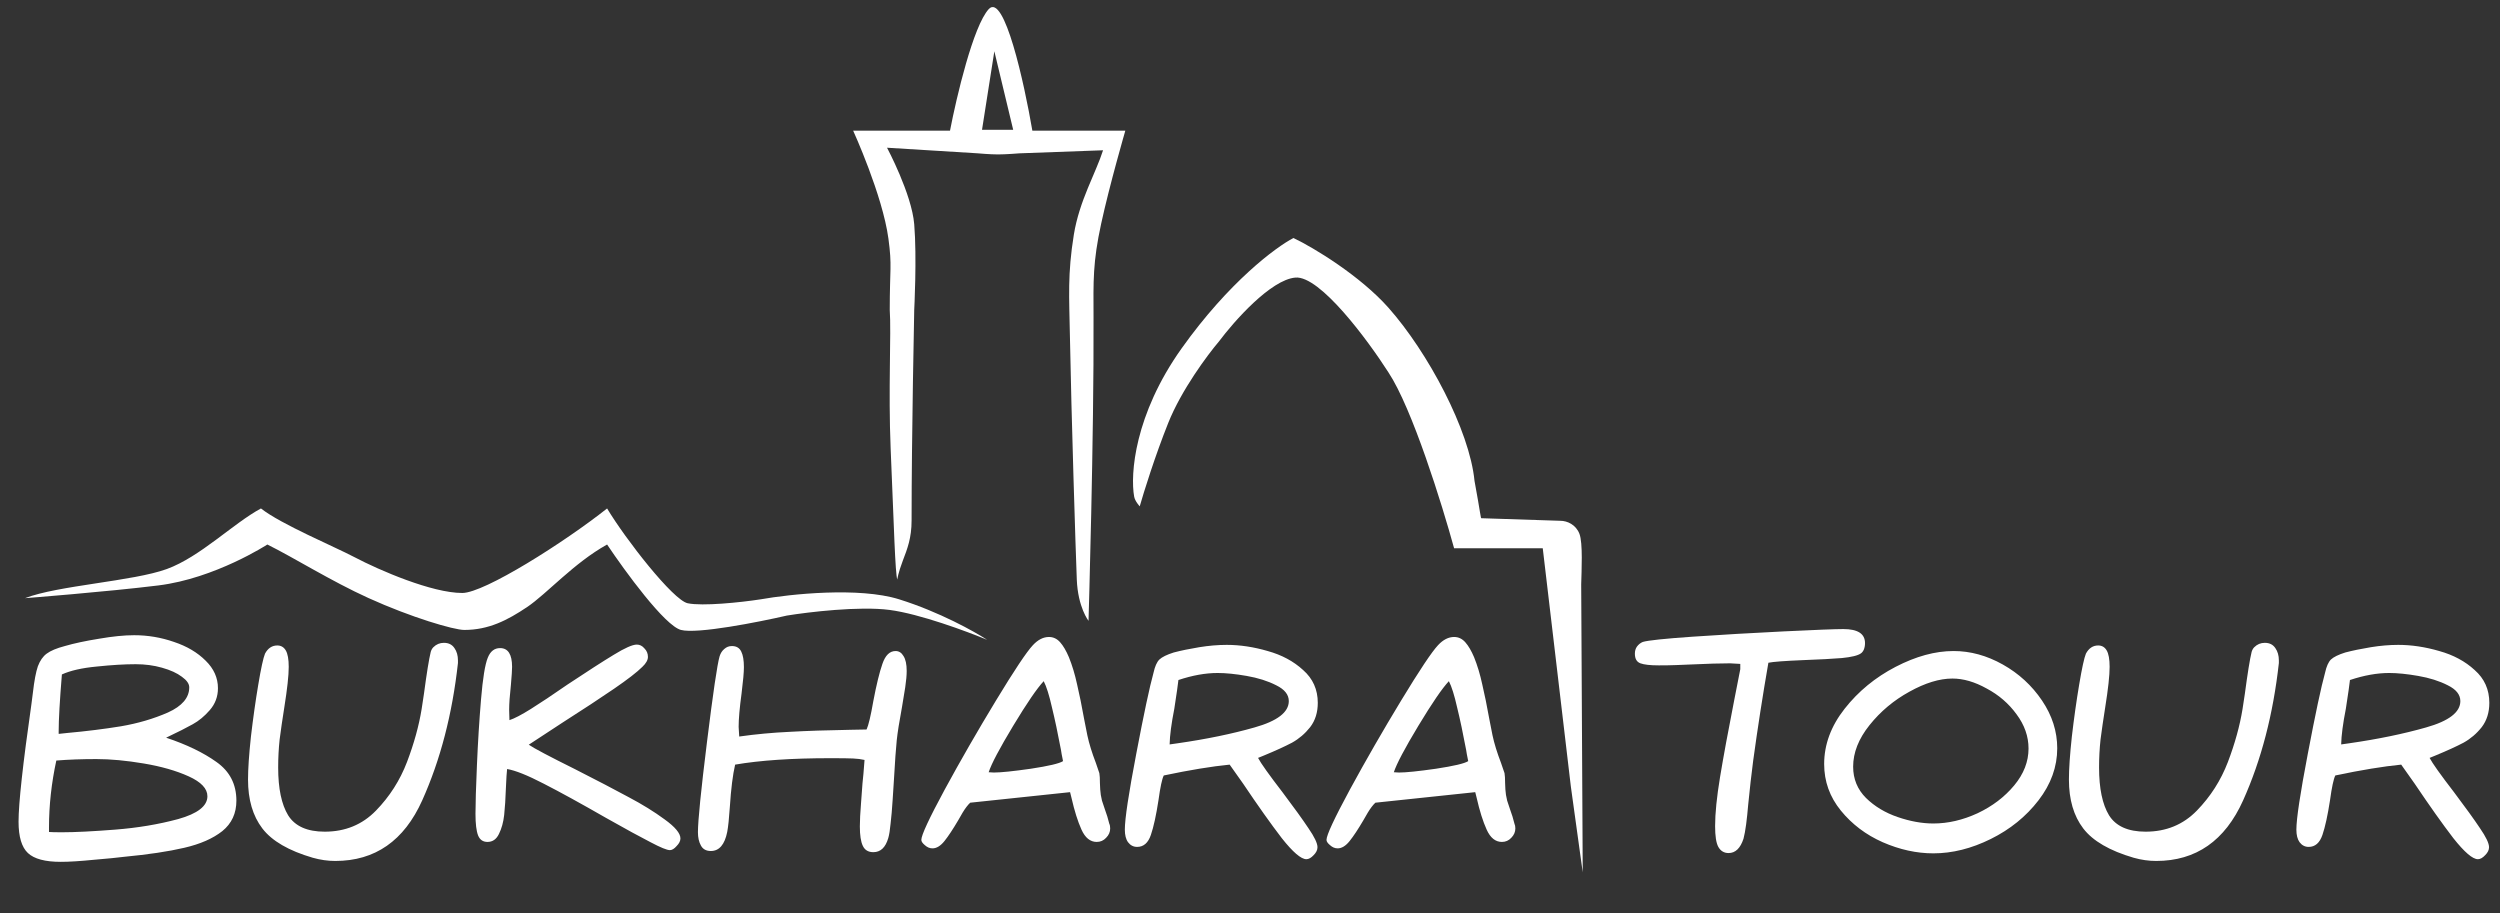
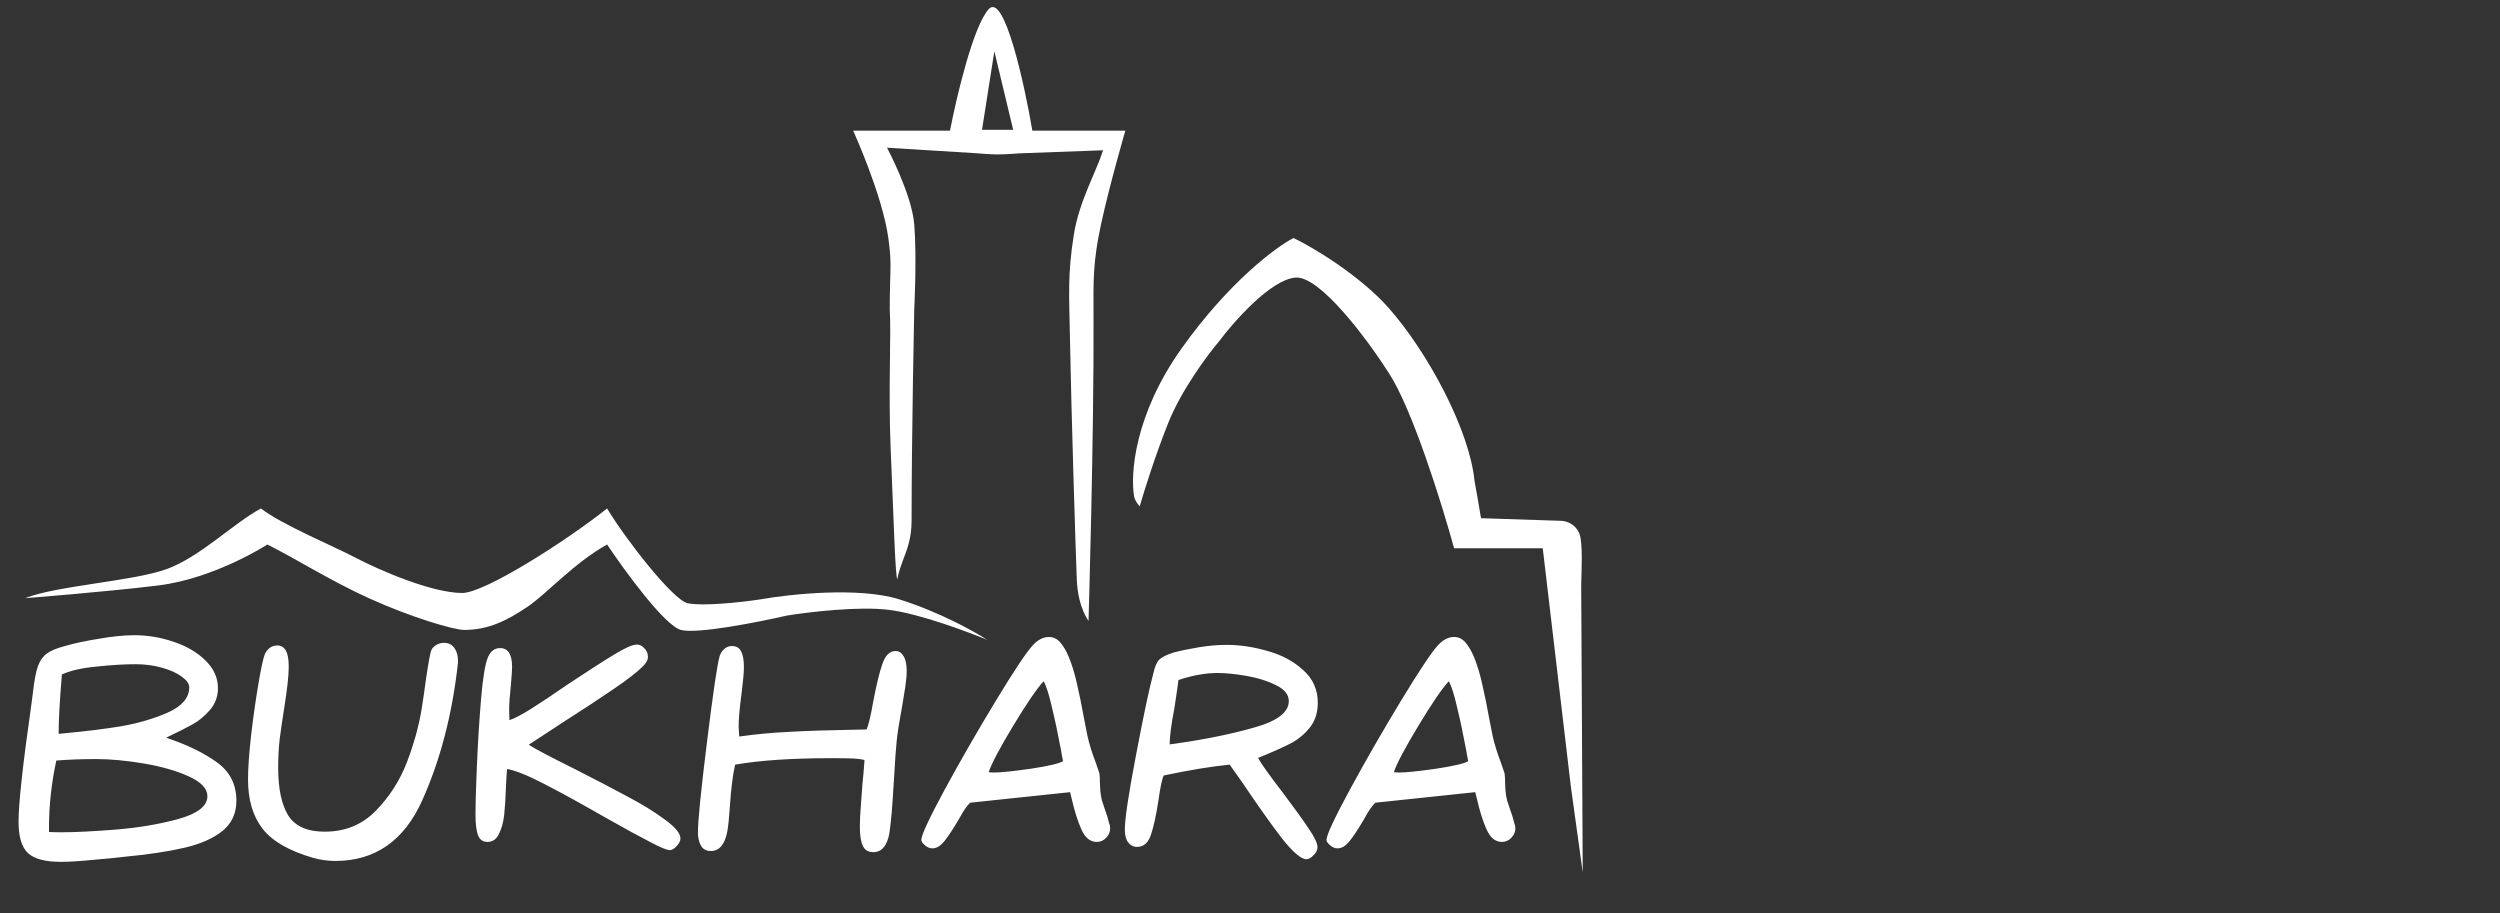
<svg xmlns="http://www.w3.org/2000/svg" width="167" height="61" viewBox="0 0 167 61" fill="none">
  <rect x="0" y="0" width="167" height="61" fill="#333333" stroke="none" />
  <path d="M4.056 57.571C3.013 57.571 2.283 57.375 1.865 56.984C1.448 56.593 1.239 55.895 1.239 54.891C1.239 53.666 1.526 51.045 2.1 47.029L2.198 46.266C2.289 45.471 2.4 44.884 2.53 44.506C2.674 44.127 2.869 43.847 3.117 43.665C3.378 43.469 3.782 43.3 4.33 43.156C4.956 42.974 5.718 42.811 6.618 42.667C7.518 42.511 8.3 42.432 8.965 42.432C9.878 42.432 10.764 42.582 11.625 42.882C12.486 43.169 13.19 43.586 13.738 44.134C14.285 44.669 14.559 45.282 14.559 45.973C14.559 46.533 14.376 47.022 14.011 47.44C13.659 47.844 13.281 48.157 12.877 48.378C12.486 48.6 11.892 48.9 11.097 49.278C12.466 49.734 13.588 50.276 14.461 50.901C15.348 51.527 15.791 52.388 15.791 53.483C15.791 54.331 15.478 55.009 14.852 55.517C14.226 56.013 13.379 56.384 12.31 56.632C11.254 56.88 9.904 57.082 8.261 57.238C7.857 57.291 7.192 57.356 6.266 57.434C5.353 57.525 4.617 57.571 4.056 57.571ZM4.467 48.965C5.757 48.848 6.964 48.698 8.085 48.515C9.219 48.32 10.262 48.013 11.214 47.596C12.166 47.166 12.642 46.605 12.642 45.914C12.642 45.679 12.479 45.444 12.153 45.21C11.827 44.962 11.384 44.76 10.823 44.603C10.275 44.447 9.689 44.369 9.063 44.369C8.32 44.369 7.453 44.421 6.462 44.525C5.484 44.617 4.708 44.792 4.134 45.053C3.991 46.801 3.919 48.072 3.919 48.867V49.024L4.467 48.965ZM4.134 55.596C5.008 55.596 6.194 55.537 7.694 55.419C9.193 55.302 10.595 55.067 11.899 54.715C13.203 54.35 13.855 53.842 13.855 53.19C13.855 52.681 13.438 52.238 12.603 51.86C11.768 51.482 10.764 51.195 9.591 50.999C8.431 50.804 7.381 50.706 6.442 50.706C5.477 50.706 4.584 50.738 3.762 50.804C3.436 52.316 3.273 53.803 3.273 55.263V55.576C3.43 55.589 3.717 55.596 4.134 55.596ZM22.396 57.512C21.901 57.512 21.399 57.441 20.89 57.297C19.287 56.828 18.165 56.176 17.526 55.341C16.887 54.507 16.568 53.418 16.568 52.075C16.568 51.371 16.633 50.412 16.763 49.2C16.907 47.974 17.07 46.82 17.252 45.738C17.435 44.643 17.585 43.952 17.702 43.665C17.898 43.3 18.172 43.117 18.524 43.117C18.771 43.117 18.96 43.228 19.091 43.45C19.221 43.671 19.287 44.036 19.287 44.545C19.287 45.118 19.189 46.018 18.993 47.244C18.863 48.065 18.758 48.782 18.68 49.395C18.615 49.995 18.582 50.621 18.582 51.273C18.582 52.668 18.804 53.731 19.247 54.461C19.704 55.191 20.519 55.556 21.692 55.556C23.061 55.556 24.202 55.087 25.115 54.148C26.028 53.209 26.719 52.127 27.188 50.901C27.658 49.663 27.984 48.483 28.166 47.361L28.323 46.325C28.505 44.956 28.655 44.03 28.773 43.547C28.812 43.417 28.87 43.313 28.949 43.234C29.144 43.039 29.379 42.941 29.653 42.941C29.966 42.941 30.2 43.058 30.357 43.293C30.513 43.515 30.591 43.788 30.591 44.114V44.291C30.213 47.707 29.418 50.764 28.205 53.464C26.993 56.163 25.056 57.512 22.396 57.512ZM44.749 56.789C44.553 56.789 44.123 56.613 43.458 56.261C42.793 55.922 41.802 55.38 40.485 54.637C38.803 53.672 37.414 52.909 36.319 52.349C35.237 51.788 34.422 51.462 33.874 51.371C33.848 51.579 33.822 51.99 33.796 52.603C33.77 53.346 33.731 53.959 33.679 54.441C33.626 54.924 33.509 55.348 33.327 55.713C33.157 56.065 32.903 56.241 32.564 56.241C32.264 56.241 32.055 56.097 31.938 55.811C31.82 55.511 31.762 55.028 31.762 54.363C31.762 53.698 31.794 52.609 31.86 51.097C31.925 49.571 32.016 48.111 32.133 46.716C32.251 45.308 32.401 44.382 32.583 43.938C32.753 43.508 33.027 43.293 33.405 43.293C33.939 43.293 34.207 43.71 34.207 44.545C34.207 44.753 34.181 45.158 34.128 45.757C34.05 46.462 34.011 47.016 34.011 47.42L34.031 48.105C34.357 48 34.833 47.752 35.458 47.361C36.084 46.97 36.906 46.422 37.923 45.718C39.24 44.845 40.263 44.186 40.994 43.743C41.737 43.286 42.252 43.058 42.539 43.058C42.734 43.058 42.904 43.143 43.047 43.313C43.204 43.469 43.282 43.658 43.282 43.88C43.282 44.088 43.158 44.31 42.91 44.545C42.558 44.897 41.926 45.386 41.013 46.012C40.1 46.638 38.959 47.387 37.59 48.261C36.247 49.135 35.491 49.63 35.322 49.747C35.687 49.995 36.71 50.536 38.392 51.371C39.879 52.127 41.078 52.753 41.991 53.248C42.904 53.731 43.706 54.226 44.397 54.735C45.101 55.243 45.453 55.667 45.453 56.006C45.453 56.176 45.368 56.345 45.199 56.515C45.042 56.697 44.892 56.789 44.749 56.789ZM58.338 56.925C57.999 56.925 57.764 56.782 57.633 56.495C57.503 56.221 57.438 55.791 57.438 55.204C57.438 54.813 57.464 54.298 57.516 53.659C57.568 53.02 57.601 52.577 57.614 52.329C57.653 52.003 57.699 51.482 57.751 50.764C57.529 50.712 57.275 50.68 56.988 50.667C56.714 50.654 56.212 50.647 55.482 50.647C52.887 50.647 50.762 50.791 49.106 51.077C48.949 51.755 48.832 52.694 48.754 53.894C48.702 54.676 48.643 55.237 48.578 55.576C48.408 56.423 48.043 56.847 47.483 56.847C47.17 56.847 46.948 56.723 46.818 56.476C46.687 56.241 46.622 55.948 46.622 55.596C46.622 54.826 46.824 52.812 47.228 49.552C47.632 46.279 47.913 44.375 48.069 43.841C48.135 43.632 48.239 43.469 48.382 43.352C48.526 43.221 48.695 43.156 48.891 43.156C49.191 43.156 49.399 43.28 49.517 43.528C49.634 43.762 49.693 44.108 49.693 44.564C49.693 44.903 49.641 45.49 49.536 46.325C49.406 47.289 49.341 48.033 49.341 48.554L49.38 49.2C50.488 49.043 51.609 48.939 52.744 48.887C53.891 48.822 55.254 48.776 56.832 48.75L57.888 48.73C58.018 48.444 58.168 47.811 58.338 46.833C58.546 45.738 58.748 44.91 58.944 44.349C59.139 43.776 59.433 43.489 59.824 43.489C60.046 43.489 60.222 43.599 60.352 43.821C60.496 44.043 60.567 44.375 60.567 44.819C60.567 45.105 60.535 45.471 60.469 45.914C60.404 46.344 60.333 46.781 60.254 47.224C60.072 48.202 59.955 48.946 59.902 49.454C59.85 49.937 59.785 50.856 59.707 52.212C59.694 52.381 59.668 52.786 59.629 53.425C59.589 54.05 59.544 54.578 59.492 55.009C59.453 55.439 59.4 55.765 59.335 55.987C59.153 56.613 58.82 56.925 58.338 56.925ZM62.288 56.671C62.105 56.671 61.936 56.599 61.779 56.456C61.623 56.326 61.545 56.208 61.545 56.104C61.545 55.791 62.066 54.67 63.109 52.74C64.165 50.797 65.306 48.815 66.532 46.794C67.758 44.773 68.579 43.541 68.997 43.097C69.336 42.732 69.694 42.55 70.072 42.55C70.359 42.55 70.607 42.667 70.816 42.902C71.024 43.136 71.22 43.469 71.402 43.899C71.624 44.447 71.806 45.053 71.95 45.718C72.106 46.383 72.263 47.153 72.419 48.026L72.635 49.121C72.752 49.669 72.941 50.282 73.202 50.96C73.306 51.247 73.384 51.475 73.436 51.645C73.463 51.788 73.475 52.01 73.475 52.31C73.475 52.362 73.482 52.505 73.495 52.74C73.508 52.975 73.547 53.222 73.612 53.483C73.638 53.561 73.704 53.757 73.808 54.07C73.925 54.383 74.023 54.702 74.101 55.028C74.141 55.106 74.16 55.211 74.16 55.341C74.16 55.576 74.069 55.785 73.886 55.967C73.717 56.15 73.508 56.241 73.26 56.241C72.83 56.241 72.491 55.967 72.243 55.419C71.996 54.872 71.774 54.168 71.578 53.307L71.481 52.916L64.811 53.62C64.654 53.764 64.485 53.985 64.302 54.285C64.133 54.572 64.035 54.741 64.009 54.794C63.657 55.393 63.351 55.856 63.09 56.182C62.829 56.508 62.562 56.671 62.288 56.671ZM66.395 51.605C66.852 51.605 67.673 51.521 68.86 51.351C70.059 51.169 70.776 50.999 71.011 50.843C70.933 50.465 70.887 50.217 70.874 50.099C70.666 48.991 70.463 48.039 70.268 47.244C70.085 46.435 69.903 45.855 69.72 45.503C69.277 45.973 68.599 46.964 67.686 48.476C66.773 49.989 66.226 51.025 66.043 51.586L66.395 51.605ZM87.265 57.395C86.913 57.395 86.365 56.925 85.622 55.987C84.892 55.035 84.031 53.822 83.041 52.349L82.141 51.077C80.941 51.195 79.474 51.436 77.74 51.801C77.623 52.036 77.505 52.583 77.388 53.444C77.232 54.461 77.062 55.237 76.879 55.772C76.697 56.306 76.391 56.573 75.96 56.573C75.713 56.573 75.51 56.469 75.354 56.261C75.21 56.065 75.139 55.785 75.139 55.419C75.139 54.702 75.393 53.014 75.902 50.354C76.41 47.681 76.795 45.875 77.056 44.936C77.147 44.519 77.277 44.225 77.447 44.056C77.629 43.886 77.949 43.73 78.405 43.586C78.901 43.456 79.468 43.339 80.107 43.234C80.746 43.13 81.359 43.078 81.945 43.078C82.832 43.078 83.745 43.215 84.683 43.489C85.622 43.749 86.411 44.173 87.05 44.76C87.702 45.334 88.028 46.064 88.028 46.95C88.028 47.589 87.859 48.131 87.519 48.574C87.18 49.004 86.776 49.35 86.307 49.611C85.838 49.858 85.225 50.139 84.468 50.452L84.038 50.628C84.221 50.98 84.768 51.749 85.681 52.935C86.437 53.94 87.011 54.735 87.402 55.322C87.806 55.908 88.008 56.332 88.008 56.593C88.008 56.776 87.924 56.952 87.754 57.121C87.585 57.304 87.422 57.395 87.265 57.395ZM78.131 49.728C78.496 49.676 78.679 49.65 78.679 49.65C80.583 49.376 82.291 49.024 83.803 48.593C85.329 48.163 86.092 47.576 86.092 46.833C86.092 46.403 85.811 46.051 85.251 45.777C84.69 45.49 84.031 45.282 83.275 45.151C82.532 45.021 81.887 44.956 81.339 44.956C80.531 44.956 79.657 45.112 78.718 45.425C78.692 45.686 78.601 46.325 78.444 47.342C78.249 48.333 78.144 49.128 78.131 49.728ZM89.353 56.671C89.171 56.671 89.001 56.599 88.845 56.456C88.688 56.326 88.61 56.208 88.61 56.104C88.61 55.791 89.132 54.67 90.175 52.74C91.231 50.797 92.372 48.815 93.597 46.794C94.823 44.773 95.645 43.541 96.062 43.097C96.401 42.732 96.759 42.55 97.138 42.55C97.424 42.55 97.672 42.667 97.881 42.902C98.089 43.136 98.285 43.469 98.468 43.899C98.689 44.447 98.872 45.053 99.015 45.718C99.172 46.383 99.328 47.153 99.485 48.026L99.7 49.121C99.817 49.669 100.006 50.282 100.267 50.96C100.371 51.247 100.45 51.475 100.502 51.645C100.528 51.788 100.541 52.01 100.541 52.31C100.541 52.362 100.547 52.505 100.56 52.74C100.573 52.975 100.613 53.222 100.678 53.483C100.704 53.561 100.769 53.757 100.873 54.07C100.991 54.383 101.088 54.702 101.167 55.028C101.206 55.106 101.225 55.211 101.225 55.341C101.225 55.576 101.134 55.785 100.952 55.967C100.782 56.15 100.573 56.241 100.326 56.241C99.895 56.241 99.556 55.967 99.309 55.419C99.061 54.872 98.839 54.168 98.644 53.307L98.546 52.916L91.876 53.62C91.72 53.764 91.55 53.985 91.368 54.285C91.198 54.572 91.1 54.741 91.074 54.794C90.722 55.393 90.416 55.856 90.155 56.182C89.894 56.508 89.627 56.671 89.353 56.671ZM93.46 51.605C93.917 51.605 94.738 51.521 95.925 51.351C97.124 51.169 97.842 50.999 98.076 50.843C97.998 50.465 97.953 50.217 97.939 50.099C97.731 48.991 97.529 48.039 97.333 47.244C97.151 46.435 96.968 45.855 96.785 45.503C96.342 45.973 95.664 46.964 94.751 48.476C93.839 49.989 93.291 51.025 93.108 51.586L93.46 51.605Z" fill="white" />
-   <path d="M115.468 56.984C115.168 56.984 114.94 56.847 114.784 56.573C114.64 56.313 114.569 55.85 114.569 55.185C114.569 54.337 114.679 53.242 114.901 51.899C115.123 50.556 115.442 48.822 115.86 46.696L116.251 44.701V44.349L115.566 44.31C114.927 44.31 114.047 44.336 112.926 44.388C112.652 44.401 112.332 44.414 111.967 44.427C111.615 44.441 111.231 44.447 110.813 44.447C110.24 44.447 109.829 44.401 109.581 44.31C109.333 44.219 109.21 44.004 109.21 43.665C109.21 43.482 109.255 43.326 109.346 43.195C109.451 43.052 109.581 42.947 109.738 42.882C110.077 42.778 111.191 42.661 113.082 42.53C114.986 42.4 117 42.282 119.126 42.178C121.264 42.074 122.601 42.022 123.135 42.022C124.1 42.022 124.583 42.335 124.583 42.961C124.583 43.117 124.557 43.26 124.505 43.391C124.452 43.508 124.387 43.593 124.309 43.645C124.113 43.788 123.69 43.893 123.038 43.958C122.399 44.01 121.545 44.056 120.475 44.095C119.224 44.147 118.441 44.206 118.128 44.271C117.75 46.449 117.411 48.633 117.111 50.823C116.994 51.723 116.883 52.701 116.779 53.757C116.74 54.226 116.694 54.663 116.642 55.067C116.59 55.459 116.531 55.778 116.466 56.026C116.257 56.665 115.925 56.984 115.468 56.984ZM129.149 57.004C128.028 57.004 126.9 56.756 125.766 56.261C124.644 55.765 123.712 55.061 122.969 54.148C122.226 53.235 121.854 52.199 121.854 51.038C121.854 49.734 122.31 48.502 123.223 47.342C124.136 46.181 125.27 45.249 126.626 44.545C127.982 43.841 129.273 43.489 130.499 43.489C131.62 43.489 132.716 43.788 133.785 44.388C134.854 44.988 135.728 45.79 136.406 46.794C137.084 47.798 137.423 48.861 137.423 49.982C137.423 51.221 137.006 52.381 136.171 53.464C135.337 54.546 134.274 55.406 132.983 56.045C131.692 56.684 130.414 57.004 129.149 57.004ZM129.149 55.009C130.127 55.009 131.112 54.781 132.103 54.324C133.094 53.855 133.909 53.235 134.548 52.466C135.187 51.697 135.506 50.875 135.506 50.002C135.506 49.193 135.239 48.431 134.704 47.713C134.183 46.996 133.518 46.422 132.709 45.992C131.914 45.549 131.151 45.327 130.421 45.327C129.56 45.327 128.602 45.62 127.546 46.207C126.502 46.781 125.616 47.524 124.886 48.437C124.155 49.35 123.79 50.276 123.79 51.214C123.79 52.036 124.077 52.733 124.651 53.307C125.225 53.868 125.929 54.292 126.763 54.578C127.598 54.865 128.393 55.009 129.149 55.009ZM144.032 57.512C143.537 57.512 143.035 57.441 142.526 57.297C140.923 56.828 139.801 56.176 139.162 55.341C138.523 54.507 138.204 53.418 138.204 52.075C138.204 51.371 138.269 50.412 138.4 49.2C138.543 47.974 138.706 46.82 138.888 45.738C139.071 44.643 139.221 43.952 139.338 43.665C139.534 43.3 139.808 43.117 140.16 43.117C140.408 43.117 140.597 43.228 140.727 43.45C140.857 43.671 140.923 44.036 140.923 44.545C140.923 45.118 140.825 46.018 140.629 47.244C140.499 48.065 140.395 48.782 140.316 49.395C140.251 49.995 140.218 50.621 140.218 51.273C140.218 52.668 140.44 53.731 140.883 54.461C141.34 55.191 142.155 55.556 143.328 55.556C144.697 55.556 145.838 55.087 146.751 54.148C147.664 53.209 148.355 52.127 148.824 50.901C149.294 49.663 149.62 48.483 149.802 47.361L149.959 46.325C150.141 44.956 150.291 44.03 150.409 43.547C150.448 43.417 150.506 43.313 150.585 43.234C150.78 43.039 151.015 42.941 151.289 42.941C151.602 42.941 151.836 43.058 151.993 43.293C152.149 43.515 152.228 43.788 152.228 44.114V44.291C151.849 47.707 151.054 50.764 149.841 53.464C148.629 56.163 146.692 57.512 144.032 57.512ZM165.524 57.395C165.172 57.395 164.625 56.925 163.881 55.987C163.151 55.035 162.291 53.822 161.3 52.349L160.4 51.077C159.2 51.195 157.733 51.436 155.999 51.801C155.882 52.036 155.765 52.583 155.647 53.444C155.491 54.461 155.321 55.237 155.139 55.772C154.956 56.306 154.65 56.573 154.219 56.573C153.972 56.573 153.77 56.469 153.613 56.261C153.47 56.065 153.398 55.785 153.398 55.419C153.398 54.702 153.652 53.014 154.161 50.354C154.669 47.681 155.054 45.875 155.315 44.936C155.406 44.519 155.536 44.225 155.706 44.056C155.888 43.886 156.208 43.73 156.664 43.586C157.16 43.456 157.727 43.339 158.366 43.234C159.005 43.13 159.618 43.078 160.204 43.078C161.091 43.078 162.004 43.215 162.943 43.489C163.881 43.749 164.67 44.173 165.309 44.76C165.961 45.334 166.287 46.064 166.287 46.95C166.287 47.589 166.118 48.131 165.779 48.574C165.44 49.004 165.035 49.35 164.566 49.611C164.097 49.858 163.484 50.139 162.727 50.452L162.297 50.628C162.48 50.98 163.027 51.749 163.94 52.935C164.696 53.94 165.27 54.735 165.661 55.322C166.065 55.908 166.268 56.332 166.268 56.593C166.268 56.776 166.183 56.952 166.013 57.121C165.844 57.304 165.681 57.395 165.524 57.395ZM156.39 49.728C156.756 49.676 156.938 49.65 156.938 49.65C158.842 49.376 160.55 49.024 162.062 48.593C163.588 48.163 164.351 47.576 164.351 46.833C164.351 46.403 164.07 46.051 163.51 45.777C162.949 45.49 162.291 45.282 161.534 45.151C160.791 45.021 160.146 44.956 159.598 44.956C158.79 44.956 157.916 45.112 156.977 45.425C156.951 45.686 156.86 46.325 156.703 47.342C156.508 48.333 156.403 49.128 156.39 49.728Z" fill="white" />
  <path d="M78.931 23.274C75.774 27.709 75.496 31.701 75.762 33.173C75.819 33.491 76.134 33.823 76.134 33.823C76.403 32.879 77.162 30.443 78.04 28.248C78.918 26.052 80.659 23.713 81.42 22.817C82.441 21.45 84.892 18.681 86.533 18.542C88.174 18.404 91.356 22.702 92.743 24.868C94.337 27.271 96.334 33.707 97.134 36.625H103.056L104.933 52.541L105.726 58.27L105.624 39.034C105.647 38.127 105.744 36.275 105.507 35.66C105.27 35.046 104.692 34.789 104.232 34.789L98.963 34.617C98.906 34.667 98.9 34.288 98.497 32.122C98.168 28.739 95.381 23.521 92.743 20.55C90.864 18.434 87.763 16.541 86.401 15.899C85.226 16.51 82.088 18.84 78.931 23.274Z" fill="white" />
  <path fill-rule="evenodd" clip-rule="evenodd" d="M59.495 29.957C59.332 26.053 59.543 22.249 59.435 20.701C59.435 17.918 59.596 17.791 59.348 15.948C58.955 13.029 56.99 8.727 56.99 8.727H63.461C63.892 6.487 65.014 1.729 66.049 0.607C67.084 -0.514 68.421 5.553 68.961 8.727H75.172C75.172 8.727 74.119 12.357 73.558 14.941C72.996 17.525 73.037 18.76 73.048 21.193C73.083 29.129 72.713 41.472 72.713 41.472C72.713 41.472 72.005 40.577 71.93 38.715C71.855 36.852 71.565 27.651 71.47 22.439C71.422 19.811 71.308 18.315 71.731 15.686C72.1 13.393 73.203 11.56 73.684 10.038L68.062 10.244L68.061 10.245C68.061 10.245 67.201 10.316 66.671 10.316C66.142 10.316 65.35 10.245 65.35 10.245L65.35 10.244L59.254 9.868C59.254 9.868 60.904 12.959 61.07 14.977C61.254 17.207 61.07 20.701 61.07 20.701C61.07 20.701 60.894 29.142 60.894 34.771C60.894 35.934 60.616 36.648 60.305 37.461C59.995 38.274 59.937 38.715 59.937 38.715C59.8 38.245 59.72 35.364 59.495 29.957ZM65.599 8.67H67.681L66.422 3.424L65.599 8.67Z" fill="white" />
  <path d="M11.141 38.012C8.9 38.83 3.85 39.107 1.67 39.958C1.67 39.958 7.125 39.534 10.579 39.107C14.371 38.639 17.858 36.373 17.858 36.373C19.648 37.259 22.108 38.811 24.607 39.946C27.475 41.248 30.32 42.08 31.014 42.08C32.639 42.08 33.896 41.435 35.214 40.549C36.532 39.663 38.325 37.613 40.554 36.373C41.747 38.156 44.402 41.794 45.487 42.08C46.572 42.365 50.656 41.559 52.562 41.12C54.007 40.885 57.401 40.479 59.421 40.743C61.441 41.008 64.609 42.185 65.94 42.741C65.099 42.188 62.745 40.873 60.062 40.034C57.379 39.196 52.78 39.685 50.816 40.034C49.447 40.247 46.913 40.504 45.937 40.297C44.96 40.089 41.792 36.028 40.554 33.965C37.709 36.218 32.359 39.611 30.879 39.611C28.866 39.611 25.364 38.106 23.674 37.216C22.323 36.505 18.766 35.018 17.432 33.965C15.564 34.973 13.382 37.194 11.141 38.012Z" fill="white" />
</svg>